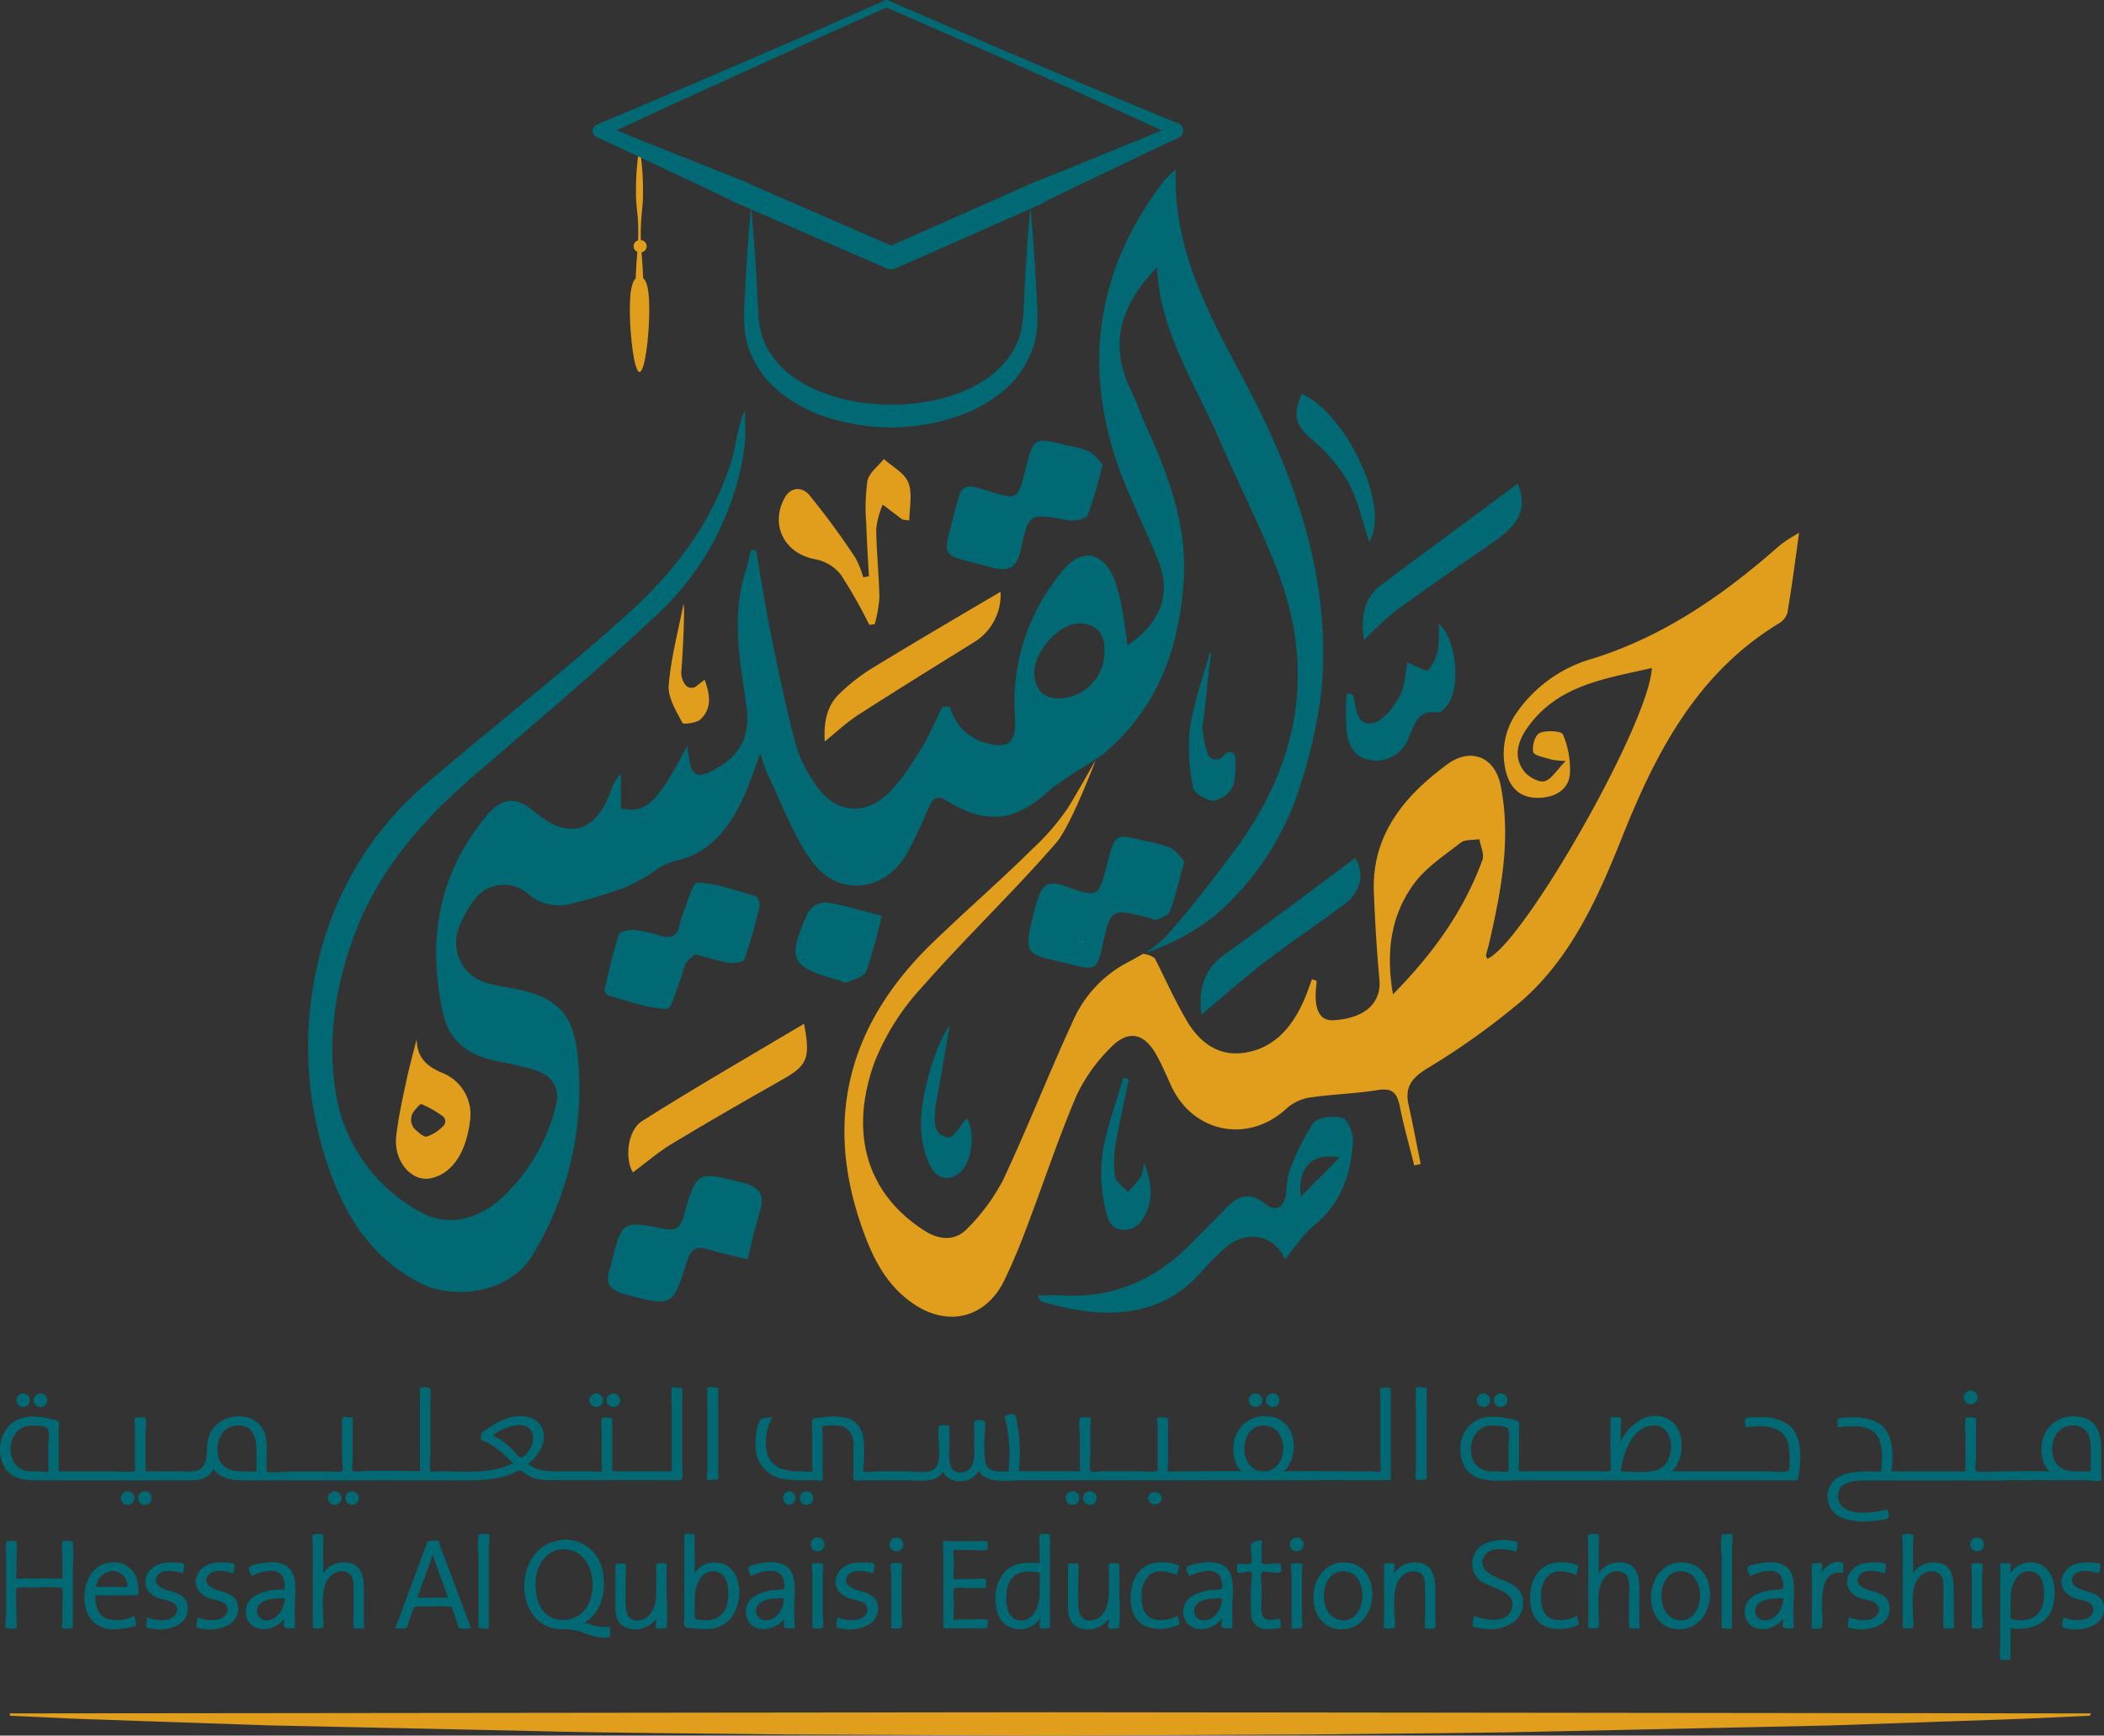
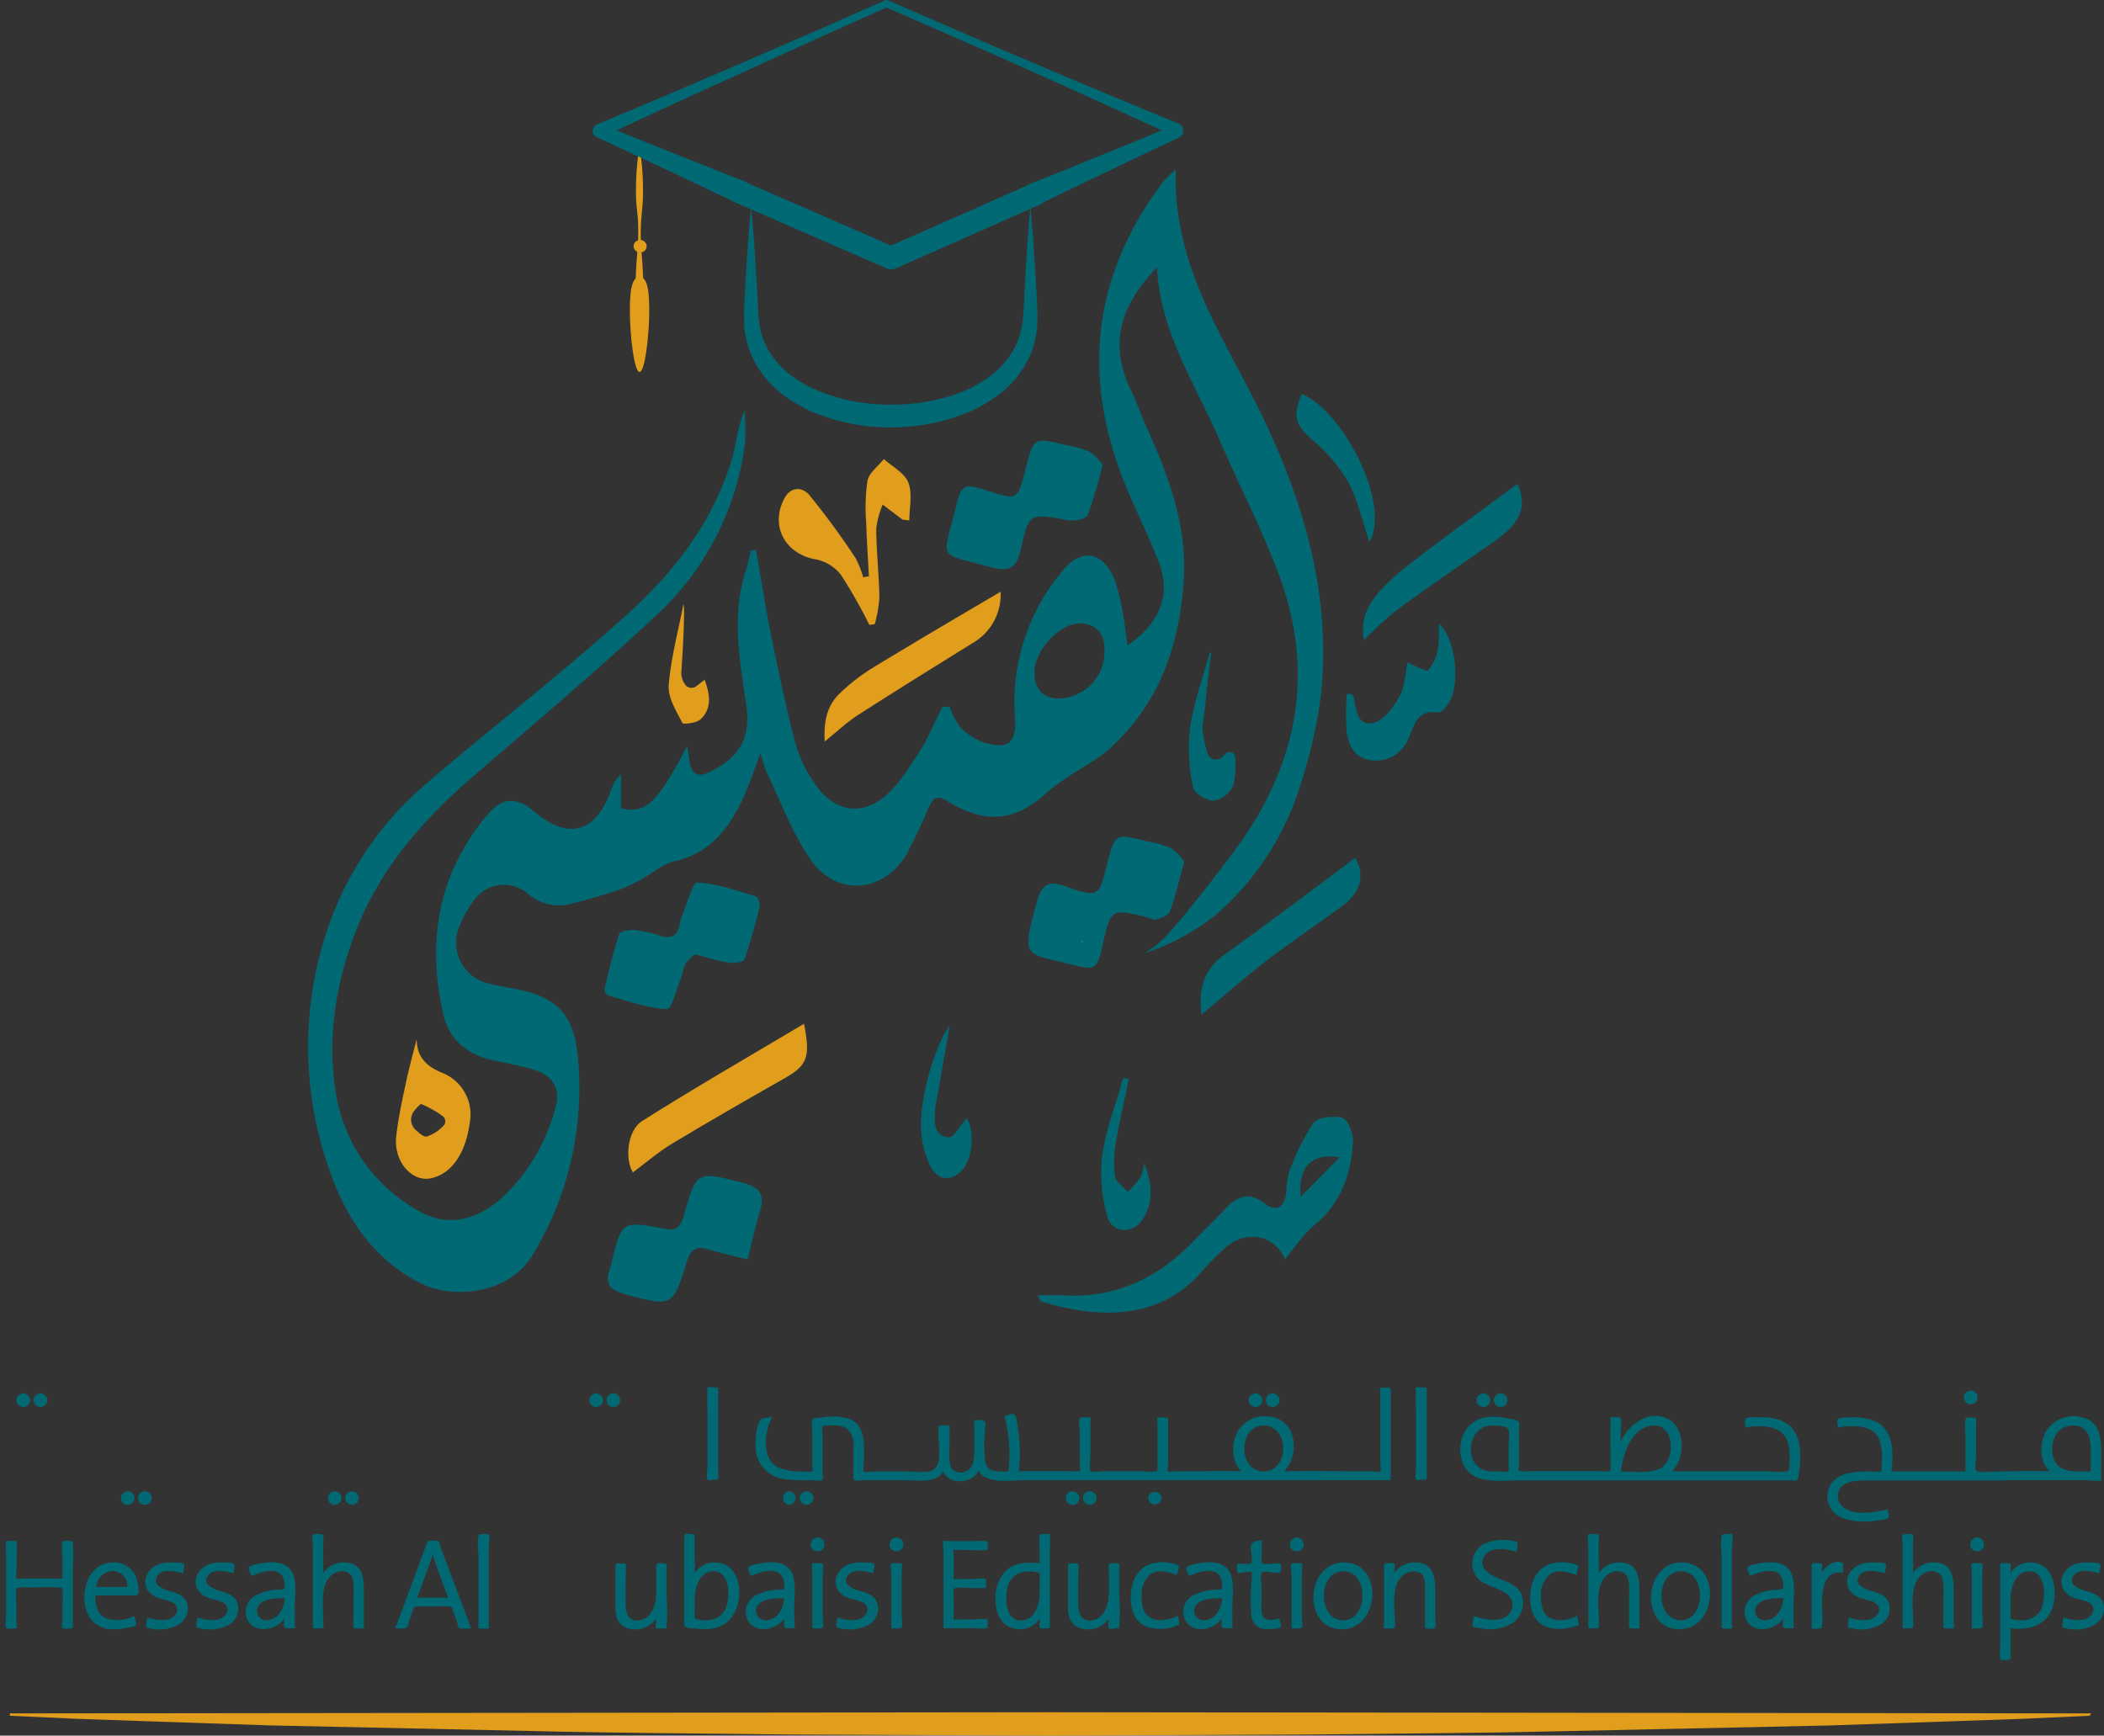
<svg xmlns="http://www.w3.org/2000/svg" viewBox="0 0 324.67 267.86">
  <rect x="0" y="0" width="324.67" height="267.86" fill="#333333" stroke="none" />
  <defs>
    <style>.cls-1{fill:#016974;}.cls-2{fill:#e19e1c;}.cls-3{fill:#fff;}</style>
  </defs>
  <title>Logo</title>
  <g id="Layer_2" data-name="Layer 2">
    <g id="Layer_1-2" data-name="Layer 1">
      <path class="cls-1" d="M9.65,243.61H3.73c-.18,0-1,.13-1.18,0s0-1,0-1.13v-2.54a6.37,6.37,0,0,0,0-1.9c-.15-.38-.68-.22-1.16-.2s-.35-.09-.45.3a5.91,5.91,0,0,0,0,1.33v9.68c0,.32-.21,1.93,0,2.14a5.22,5.22,0,0,0,1.58,0c.16-.18,0-1.21,0-1.44v-2.46a10,10,0,0,1,0-2.05c.1-.41-.09-.2.29-.31a7.71,7.71,0,0,1,1.92,0,31.13,31.13,0,0,1,4.53,0c.47.07.24-.11.37.27a7.37,7.37,0,0,1,0,2v2.47c0,.25-.16,1.31,0,1.51a4.21,4.21,0,0,0,1.51,0c.15-.11.1-.23.1-.49v-9.06a19.35,19.35,0,0,0,0-3.57c-.08-.42.13-.25-.36-.33s-1.11-.11-1.25.13a5.93,5.93,0,0,0,0,1.88v3.76Z" />
      <path class="cls-1" d="M17.43,241.13c-4.08,0-5.38,5.31-3.67,8.37a4.25,4.25,0,0,0,4,1.94,9.19,9.19,0,0,0,1.88-.22c.27-.06,1.2-.17,1.34-.42s-.21-1.09-.28-1.41a5.55,5.55,0,0,1-4.4.34c-1.33-.63-1.6-2.19-1.58-3.52h6c.31,0,.39,0,.53-.12.36-.4-.05-2.11-.2-2.56A3.63,3.63,0,0,0,17.43,241.13Zm-2.59,3.78A2.71,2.71,0,0,1,17,242.49a2.29,2.29,0,0,1,2.65,2.42Z" />
      <path class="cls-1" d="M26.13,245.52c-1-.29-2.82-1-1.79-2.41.82-1.09,2.83-.61,3.9-.3.05-.37.31-1.2.13-1.44s-1.4-.22-1.73-.23a6.31,6.31,0,0,0-1.74.15c-1.81.44-3.17,2.36-2.08,4.16a3.45,3.45,0,0,0,2.1,1.31c.78.24,2,.37,2.36,1.24s-.5,1.72-1.34,1.93a5.56,5.56,0,0,1-3.22-.34c0,.38-.15.77-.17,1.15,0,.54,0,.45.64.57a6.15,6.15,0,0,0,4.45-.62,2.9,2.9,0,0,0,1.24-3.23C28.51,246.22,27.25,245.83,26.13,245.52Z" />
      <path class="cls-1" d="M33.92,245.52c-1-.29-2.83-1-1.79-2.41C33,242,35,242.5,36,242.81c.06-.37.32-1.2.13-1.44s-1.39-.22-1.73-.23a6.37,6.37,0,0,0-1.74.15c-1.8.44-3.17,2.36-2.07,4.16a3.45,3.45,0,0,0,2.1,1.31c.78.24,2,.37,2.36,1.24s-.51,1.72-1.35,1.93a5.53,5.53,0,0,1-3.21-.34c-.05.38-.15.77-.17,1.15,0,.54,0,.45.63.57a6.16,6.16,0,0,0,4.46-.62,2.91,2.91,0,0,0,1.24-3.23C36.29,246.22,35,245.83,33.92,245.52Z" />
      <path class="cls-1" d="M45.49,248.12c0-1.73.47-4.44-.68-5.9-1-1.24-2.83-1.21-4.23-1-.4.07-2,.29-2.15.69s.31,1.07.39,1.34c1.36-.68,4.3-1.63,4.94.44a2.52,2.52,0,0,1,.14,1.35c-.16.39.33.09-.33.25a7.59,7.59,0,0,1-1,.07,7.69,7.69,0,0,0-3,.81,2.85,2.85,0,0,0-1.18,4.15c1.33,1.86,4.35,1.15,5.49-.53,0,.29-.18,1.07,0,1.33s0,0,.29.14a4.93,4.93,0,0,0,1.33,0C45.51,250.23,45.49,249.17,45.49,248.12Zm-4.41,1.94A1.46,1.46,0,0,1,40,247.65c.89-1,2.74-1,3.95-1C43.9,248.2,42.85,250.06,41.08,250.06Z" />
      <path class="cls-1" d="M53.08,241.13a3.79,3.79,0,0,0-3.22,1.68c.06-1,0-1.95,0-2.92v-1.75c0-.26.14-1.07,0-1.28a2.69,2.69,0,0,0-1.59,0c-.17.22,0,1.22,0,1.49V250.8c0,.72.23.49,1,.49.41,0,.46.07.6-.17a4.36,4.36,0,0,0,0-1.35c0-2.12-.52-5.38,1.46-6.81,1-.76,2.7-.67,3.1.71a9.2,9.2,0,0,1,.13,2.46v3.55a5.8,5.8,0,0,0,0,1.25c.09.42-.13.22.25.36a4.62,4.62,0,0,0,1.34,0c.09-.11,0-.72,0-.86v-3.84C56.17,244.18,56.35,241.13,53.08,241.13Z" />
      <path class="cls-1" d="M66,237.84,61,251.29c.49,0,1.41.17,1.74-.12s.31-.85.4-1.09l.46-1.26c.23-.63.12-.8.71-.87a22.38,22.38,0,0,1,2.59,0,10.91,10.91,0,0,1,2.49,0c.14,0,.22,0,.31.06s.25.7.32.89l.48,1.35c.08.22.17.83.35,1s1.42.06,1.85.06l-2.94-7.85L68,238.83c-.08-.22-.18-.82-.36-1S66.4,237.84,66,237.84Zm3.12,8.74H64.38c.8-2.21,1.65-4.4,2.39-6.62C67.49,242.19,68.36,244.38,69.16,246.58Z" />
      <path class="cls-1" d="M73.83,251.29c.25,0,1.45.16,1.59,0s0-.42,0-.49v-12c0-.36.24-1.75,0-2-.11-.13-1-.05-1.18,0-.54.06-.29-.09-.41.28a10.47,10.47,0,0,0,0,2.74v11.5Z" />
-       <path class="cls-1" d="M91.16,250.71c-.33-.1-.67-.21-1-.28,3.11-1.71,3.63-6.22,2.45-9.27a5.78,5.78,0,0,0-7.08-3.26c-6.33,1.7-6.21,13,.71,13.52a18.06,18.06,0,0,1,2.44.15c.94.19,1.79.65,2.72.88.48.13,2.34.51,2.68.09.18-.22,0-1.19,0-1.49A6.52,6.52,0,0,1,91.16,250.71ZM87,239.1c4.68,0,5.77,7,2.83,9.76a4.31,4.31,0,0,1-5,.63C83,248.43,82.54,246,82.66,244,82.8,241.52,84.34,239.1,87,239.1Z" />
      <path class="cls-1" d="M101.24,246.06c0,1.51-.55,3.38-2.14,3.9s-2.47-.44-2.54-1.94c-.09-1.84,0-3.7,0-5.54a3.42,3.42,0,0,0,0-1c-.13-.28-.15-.18-.6-.18-1,0-1-.15-1,.79,0,2,0,4,0,5.95,0,1.24.29,2.52,1.51,3.1a3.93,3.93,0,0,0,4.8-1.36c0,.29-.23,1.33,0,1.52a3.76,3.76,0,0,0,1.06,0c.58,0,.46.09.53-.36a26.33,26.33,0,0,0,0-4.44v-4.62c0-.49.11-.45-.24-.58a3,3,0,0,0-1.16,0c-.28.13-.06-.08-.19.2a4.2,4.2,0,0,0,0,1.12v3.45Z" />
      <path class="cls-1" d="M110.26,241.13a3.69,3.69,0,0,0-3.08,1.65c.1-1.19,0-2.4,0-3.58v-1.88c0-.57.11-.49-.41-.55-1.14-.12-1.18-.15-1.18.81v11.94c0,.46-.15,1.26.14,1.53s1.17.23,1.53.27a13.36,13.36,0,0,0,1.9.08,5.18,5.18,0,0,0,2.65-.78C115.1,248.51,115,241.13,110.26,241.13Zm-.19,1.36c2.39,0,2.51,3.13,2.18,4.85-.42,2.23-2.23,3-4.36,2.64-.92-.15-.68-.43-.68-1.27s0-1.42,0-2.14C107.24,244.9,108,242.49,110.07,242.49Z" />
      <path class="cls-1" d="M122.55,248.12c0-1.73.47-4.44-.67-5.9-1-1.24-2.84-1.21-4.24-1-.4.07-2,.29-2.15.69s.31,1.07.39,1.34c1.36-.68,4.3-1.63,5,.44a2.61,2.61,0,0,1,.13,1.35c-.16.39.34.09-.33.25a7.32,7.32,0,0,1-.95.07,7.69,7.69,0,0,0-3,.81,2.85,2.85,0,0,0-1.18,4.15c1.33,1.86,4.35,1.15,5.49-.53a4,4,0,0,0,0,1.33c.14.24,0,0,.3.14a4.86,4.86,0,0,0,1.32,0C122.58,250.23,122.55,249.17,122.55,248.12Zm-4.4,1.94a1.46,1.46,0,0,1-1.14-2.41c.89-1,2.74-1,3.95-1C121,248.2,119.91,250.06,118.15,250.06Z" />
      <path class="cls-1" d="M125.36,251.29c.43,0,1.4.16,1.59-.13s0-1.56,0-1.95v-6.32c0-.24.17-1.41,0-1.58a3.87,3.87,0,0,0-1.59,0c-.18.25,0,1.34,0,1.63v8.33Z" />
      <path class="cls-1" d="M126.17,237.29a1.06,1.06,0,0,0,0,2.12A1.06,1.06,0,0,0,126.17,237.29Z" />
      <path class="cls-1" d="M132.63,245.52c-1-.29-2.82-1-1.78-2.41.82-1.09,2.82-.61,3.89-.3.06-.37.32-1.2.13-1.44s-1.39-.22-1.73-.23a6.37,6.37,0,0,0-1.74.15c-1.8.44-3.17,2.36-2.07,4.16a3.45,3.45,0,0,0,2.1,1.31c.78.24,2,.37,2.36,1.24s-.51,1.72-1.35,1.93a5.53,5.53,0,0,1-3.21-.34,11.39,11.39,0,0,0-.17,1.15c0,.54,0,.45.63.57a6.16,6.16,0,0,0,4.46-.62,2.91,2.91,0,0,0,1.24-3.23C135,246.22,133.75,245.83,132.63,245.52Z" />
      <path class="cls-1" d="M138.33,237.29a1.06,1.06,0,0,0,0,2.12A1.06,1.06,0,0,0,138.33,237.29Z" />
      <path class="cls-1" d="M137.53,251.29c.43,0,1.4.16,1.59-.13s0-1.56,0-1.95v-6.32c0-.24.17-1.41,0-1.58a3.86,3.86,0,0,0-1.59,0c-.19.25,0,1.34,0,1.63v8.33Z" />
      <path class="cls-1" d="M145.57,251.29h4.93a6.43,6.43,0,0,0,1.64,0c.35-.13.25-.06.25-.61,0-.15.09-.66,0-.76s-.14,0-.23,0a5.11,5.11,0,0,0-1.61,0H148.3c-.15,0-1,.12-1.12,0s0-.88,0-1v-2.08a5,5,0,0,1,0-1.6c.24-.4,1.92-.15,2.49-.15h1.91c.54,0,.51.11.57-.41s.09-.81-.16-1-1.18,0-1.55,0h-2.08c-.15,0-1.06.12-1.18,0s0-.95,0-1.1v-2.26c0-.2-.12-1,0-1.1s.81,0,1,0h2a8.62,8.62,0,0,0,1.9,0c.44-.1.32,0,.32-.59s.14-.65-.25-.78a4.91,4.91,0,0,0-1.38,0h-4.13c-.14,0-.94-.12-1.06,0s0,1.65,0,1.91v11.54Z" />
      <path class="cls-1" d="M160.43,241.26c-1.79-.18-3.73-.19-5.15,1.08a5.92,5.92,0,0,0-1.65,4.68c.05,1.53.49,3.26,2,4a3.83,3.83,0,0,0,4.87-1.23c0,.38-.21,1.29,0,1.48a4.38,4.38,0,0,0,1.4,0c.17-.14.11-.46.11-.75V238.85a8.72,8.72,0,0,0,0-1.77c0-.05,0-.26,0-.31a4,4,0,0,0-1.09,0c-.51,0-.39-.09-.5.26a5.79,5.79,0,0,0,0,1.5Zm-2.86,8.82c-2.34,0-2.47-3-2.19-4.72.39-2.3,2.13-3.08,4.31-2.78.5.07.6,0,.74.36a3.72,3.72,0,0,1,0,1c0,.68,0,1.37,0,2.06C160.4,247.67,159.61,250.08,157.57,250.08Z" />
      <path class="cls-1" d="M171.08,246.06c0,1.51-.55,3.38-2.14,3.9s-2.47-.44-2.54-1.94c-.09-1.84,0-3.7,0-5.54a3.11,3.11,0,0,0,0-1c-.12-.28-.14-.18-.6-.18-1,0-1-.15-1,.79,0,2,0,4,0,5.95,0,1.24.3,2.52,1.52,3.1a3.93,3.93,0,0,0,4.8-1.36c0,.29-.24,1.33,0,1.52s.92,0,1.06,0c.58,0,.45.09.53-.36a27.42,27.42,0,0,0,0-4.44v-4.62c0-.49.1-.45-.25-.58a3,3,0,0,0-1.16,0c-.27.13-.06-.08-.18.2a3.82,3.82,0,0,0,0,1.12v3.45Z" />
      <path class="cls-1" d="M181.48,249.5c-1.21.54-3.06.87-4.21,0-1-.73-1.14-2.15-1.11-3.29a3.92,3.92,0,0,1,1.43-3.3c1.18-.76,2.81-.31,4,.15.08-.31.2-.64.26-1,.08-.49.2-.39-.32-.59a6.32,6.32,0,0,0-3.8-.16c-2.29.64-3.21,2.91-3.25,5.12s.73,4.23,3,4.78a7,7,0,0,0,4.11-.32c.52-.21.42-.1.34-.58,0-.32-.16-.64-.24-1Z" />
      <path class="cls-1" d="M190.16,248.12c0-1.73.47-4.44-.68-5.9-1-1.24-2.83-1.21-4.23-1-.4.07-2,.29-2.15.69s.31,1.07.39,1.34c1.36-.68,4.3-1.63,4.94.44a2.52,2.52,0,0,1,.14,1.35c-.16.39.33.09-.33.25a7.59,7.59,0,0,1-1,.07,7.69,7.69,0,0,0-3,.81,2.85,2.85,0,0,0-1.18,4.15c1.33,1.86,4.35,1.15,5.49-.53,0,.29-.18,1.07,0,1.33s0,0,.29.14a4.93,4.93,0,0,0,1.33,0C190.18,250.23,190.16,249.17,190.16,248.12Zm-4.41,1.94a1.46,1.46,0,0,1-1.13-2.41c.89-1,2.74-1,3.95-1C188.57,248.2,187.52,250.06,185.75,250.06Z" />
      <path class="cls-1" d="M197.29,249.82c-.78.2-2.1.43-2.48-.5a5.47,5.47,0,0,1-.15-2v-2.55c0-.43-.23-1.64,0-2,.35-.59,2.56.35,3-.19a3,3,0,0,0,0-1.08c-.13-.29,0-.1-.36-.18-.72-.18-1.67.25-2.37,0-.33-.13-.1.09-.23-.21a3.57,3.57,0,0,1,0-1.13v-2.31c-.49.14-1.4.2-1.57.61-.32.75.17,1.9,0,2.7-.09.38.08.2-.19.34a4.32,4.32,0,0,1-1.39,0c-.31,0-.5-.06-.63.11a3.51,3.51,0,0,0,0,1.21c.35.37,1.83-.35,2.18,0,.18.19,0,1.31,0,1.57a37.46,37.46,0,0,0,0,5.19,2.24,2.24,0,0,0,2.53,2c.43,0,1.87,0,2-.31s-.17-1.06-.22-1.34Z" />
      <path class="cls-1" d="M199.3,251.29c.43,0,1.41.16,1.59-.13s0-1.56,0-1.95v-6.32c0-.24.17-1.41,0-1.58a3.87,3.87,0,0,0-1.59,0c-.18.25,0,1.34,0,1.63v8.33Z" />
      <path class="cls-1" d="M200.11,237.29a1.06,1.06,0,0,0,0,2.12A1.06,1.06,0,0,0,200.11,237.29Z" />
      <path class="cls-1" d="M207.39,241.13c-6,0-6.45,10.34-.33,10.31C213,251.42,213.55,241.13,207.39,241.13Zm-.11,8.93c-4,0-4-7.53,0-7.57S211.17,250.06,207.28,250.06Z" />
      <path class="cls-1" d="M218.36,241.13a3.78,3.78,0,0,0-3.23,1.67c0-.33.21-1.32,0-1.51a3.34,3.34,0,0,0-1.26,0c-.42.11-.29.15-.29.68v8c0,.19-.14,1.16,0,1.29a3.86,3.86,0,0,0,1.59,0c.25-.35,0-1.82,0-2.24,0-1.82-.3-4.09,1-5.58a2.44,2.44,0,0,1,3-.67c.73.49.72,1.51.73,2.3,0,1.71,0,3.41,0,5.12,0,.33-.12,1,.12,1.12a3.5,3.5,0,0,0,1.29,0c.3-.15.06.09.18-.22a3.42,3.42,0,0,0,0-1v-4.73C221.45,243.17,221,241.13,218.36,241.13Z" />
      <path class="cls-1" d="M231.5,243.69c-1.46-.57-3.65-1.71-2.39-3.61,1-1.51,3.48-1,4.9-.6a6.16,6.16,0,0,0,.15-1.11c0-.47.1-.4-.43-.5a7.51,7.51,0,0,0-4.45.28,3.43,3.43,0,0,0-.81,5.84c1.58,1.17,5.77,1.55,4.78,4.4-.78,2.25-4.16,1.65-5.78,1a5.9,5.9,0,0,0-.23,1.31c0,.19-.07.2,0,.31s1,.24,1.24.28a6.58,6.58,0,0,0,5.19-1,3.78,3.78,0,0,0,1.19-4C234.4,244.83,232.84,244.22,231.5,243.69Z" />
      <path class="cls-1" d="M243.12,249.5c-1.19.53-3,.86-4.17.06-1-.69-1.16-2.07-1.15-3.19a4,4,0,0,1,1.43-3.45c1.18-.76,2.81-.31,4,.15.09-.31.2-.64.26-1,.08-.49.2-.39-.32-.59a6.29,6.29,0,0,0-3.79-.16c-2.3.64-3.22,2.91-3.26,5.12s.73,4.23,3,4.78a7.08,7.08,0,0,0,4.12-.32c.51-.21.41-.1.33-.58-.05-.32-.16-.64-.24-1Z" />
      <path class="cls-1" d="M249.9,241.13a3.79,3.79,0,0,0-3.22,1.68c.06-1,0-1.95,0-2.92v-1.75c0-.26.14-1.07,0-1.28a2.69,2.69,0,0,0-1.59,0c-.17.22,0,1.22,0,1.49V250.8c0,.72.23.49,1,.49.41,0,.46.07.6-.17a4.36,4.36,0,0,0,0-1.35c0-2.12-.52-5.38,1.46-6.81,1-.76,2.7-.67,3.1.71a9.2,9.2,0,0,1,.13,2.46v3.55a5.8,5.8,0,0,0,0,1.25c.09.42-.13.22.25.36a4.62,4.62,0,0,0,1.34,0c.09-.11,0-.72,0-.86v-3.84C253,244.18,253.17,241.13,249.9,241.13Z" />
      <path class="cls-1" d="M259.49,241.13c-6,0-6.46,10.34-.33,10.31C265.12,251.42,265.65,241.13,259.49,241.13Zm-.12,8.93c-4,0-4-7.53,0-7.57S263.27,250.06,259.37,250.06Z" />
      <path class="cls-1" d="M265.67,251.29c.25,0,1.45.16,1.59,0s0-.42,0-.49v-12c0-.36.24-1.75,0-2-.1-.13-1-.05-1.17,0-.55.06-.29-.09-.42.28a10.47,10.47,0,0,0,0,2.74v11.5Z" />
      <path class="cls-1" d="M276.74,248.12c0-1.73.46-4.44-.68-5.9-1-1.24-2.83-1.21-4.24-1-.4.07-2,.29-2.15.69s.31,1.07.39,1.34c1.36-.68,4.31-1.63,4.95.44a2.73,2.73,0,0,1,.14,1.35c-.16.39.33.09-.34.25a7.32,7.32,0,0,1-.95.07,7.74,7.74,0,0,0-3,.81,2.86,2.86,0,0,0-1.18,4.15c1.33,1.86,4.35,1.15,5.5-.53,0,.29-.18,1.07,0,1.33s0,0,.29.14a4.86,4.86,0,0,0,1.32,0C276.76,250.23,276.74,249.17,276.74,248.12Zm-4.41,1.94a1.46,1.46,0,0,1-1.14-2.41c.89-1,2.74-1,4-1C275.15,248.2,274.1,250.06,272.33,250.06Z" />
      <path class="cls-1" d="M281.09,242.69c0-.34.21-1.24,0-1.4a3.29,3.29,0,0,0-1.29,0c-.34.13-.22.33-.22.79v8.23c0,.19-.09.86,0,1a4.11,4.11,0,0,0,1.31,0c.38-.14.13.09.25-.28a10.62,10.62,0,0,0,0-2.76c0-2.25,0-6.06,3.23-5.52l.05-1c0-.57.11-.46-.31-.62C283,240.7,281.6,241.82,281.09,242.69Z" />
      <path class="cls-1" d="M288.74,245.52c-1-.29-2.83-1-1.79-2.41.82-1.09,2.82-.61,3.89-.3.06-.37.32-1.2.13-1.44s-1.39-.22-1.72-.23a6.41,6.41,0,0,0-1.75.15c-1.8.44-3.17,2.36-2.07,4.16a3.45,3.45,0,0,0,2.1,1.31c.78.24,2,.37,2.36,1.24s-.51,1.72-1.35,1.93a5.53,5.53,0,0,1-3.21-.34c-.05.38-.15.77-.17,1.15,0,.54,0,.45.64.57a6.15,6.15,0,0,0,4.45-.62,2.91,2.91,0,0,0,1.24-3.23C291.12,246.22,289.85,245.83,288.74,245.52Z" />
      <path class="cls-1" d="M298.4,241.13a3.78,3.78,0,0,0-3.21,1.68c.06-1,0-1.95,0-2.92v-1.75c0-.26.14-1.07,0-1.28a2.69,2.69,0,0,0-1.59,0c-.17.22,0,1.22,0,1.49V250.8c0,.72.23.49,1,.49.41,0,.46.07.6-.17a4.36,4.36,0,0,0,0-1.35c0-2.12-.52-5.38,1.45-6.81,1.05-.76,2.71-.67,3.11.71a9.2,9.2,0,0,1,.13,2.46v3.55a5.8,5.8,0,0,0,0,1.25c.09.42-.13.22.24.36a4.69,4.69,0,0,0,1.35,0c.09-.11,0-.72,0-.86v-3.84C301.5,244.18,301.67,241.13,298.4,241.13Z" />
      <path class="cls-1" d="M304.28,251.29c.43,0,1.4.16,1.59-.13s0-1.56,0-1.95v-6.32c0-.24.17-1.41,0-1.58a3.87,3.87,0,0,0-1.59,0c-.18.25,0,1.34,0,1.63v8.33Z" />
      <path class="cls-1" d="M305.09,237.29a1.06,1.06,0,0,0,0,2.12A1.06,1.06,0,0,0,305.09,237.29Z" />
      <path class="cls-1" d="M313.3,241.13a3.71,3.71,0,0,0-3.08,1.64c0-.37.21-1.3-.05-1.48a4.17,4.17,0,0,0-1.41,0c-.17.13-.1.48-.1.77v12.06a6.7,6.7,0,0,0,0,1.79s0,.2,0,.24a4.63,4.63,0,0,0,1.34,0c.33-.12.23,0,.25-.46s0-1.12,0-1.67v-2.73c3.1.39,6-.57,6.67-3.95C317.43,244.63,316.61,241.13,313.3,241.13Zm-.19,1.36c2.39,0,2.5,3.13,2.18,4.85-.42,2.23-2.24,3-4.36,2.64-.92-.15-.68-.43-.68-1.27s0-1.42,0-2.14C310.28,244.9,311.06,242.49,313.11,242.49Z" />
      <path class="cls-1" d="M321.8,245.52c-1-.29-2.82-1-1.78-2.41.82-1.09,2.82-.61,3.89-.3.06-.37.32-1.2.13-1.44s-1.39-.22-1.73-.23a6.37,6.37,0,0,0-1.74.15c-1.8.44-3.17,2.36-2.07,4.16a3.42,3.42,0,0,0,2.1,1.31c.78.24,2,.37,2.36,1.24s-.51,1.72-1.35,1.93a5.52,5.52,0,0,1-3.21-.34,11.39,11.39,0,0,0-.17,1.15c0,.54,0,.45.63.57a6.16,6.16,0,0,0,4.46-.62,2.91,2.91,0,0,0,1.24-3.23C324.18,246.22,322.92,245.83,321.8,245.52Z" />
      <path class="cls-1" d="M3.58,217.14a1,1,0,0,0,0-2.09A1,1,0,0,0,3.58,217.14Z" />
      <path class="cls-1" d="M6.24,217.14a1,1,0,0,0,0-2.09A1,1,0,0,0,6.24,217.14Z" />
      <path class="cls-1" d="M20.75,231.2a1,1,0,0,0-2.09,0A1,1,0,0,0,20.75,231.2Z" />
      <path class="cls-1" d="M23.41,231.2a1,1,0,0,0-2.09,0A1,1,0,0,0,23.41,231.2Z" />
      <path class="cls-1" d="M52.7,231.2a1,1,0,0,0-2.09,0A1,1,0,0,0,52.7,231.2Z" />
      <path class="cls-1" d="M55.36,231.2a1,1,0,0,0-2.08,0A1,1,0,0,0,55.36,231.2Z" />
      <path class="cls-1" d="M92,217.14a1,1,0,0,0,0-2.09A1,1,0,0,0,92,217.14Z" />
      <path class="cls-1" d="M94.65,217.14a1,1,0,0,0,0-2.09A1,1,0,0,0,94.65,217.14Z" />
-       <path class="cls-1" d="M103.67,227.07h-7a15.44,15.44,0,0,1-1.8,0c-.51-.07-.39,0-.39-.58v-7.17c0-.54.09-.49-.46-.52s-1-.16-1.18.18a5.77,5.77,0,0,0,0,1.76v5.18c0,.16.13,1,0,1.14s-1.65,0-1.93,0H87.35c-2.07,0-4.1.23-5.86-1.12,1.54-1.24,3.06-3.43,2.19-5.48s-3.47-2.18-5.31-1.6a12.33,12.33,0,0,0-3.22,1.67c-.58.4-1,.63-.93,1.41.06.41-.1.23.43.45a8,8,0,0,1,1.6.86,23.13,23.13,0,0,1,2.92,2.58c-3.44,1.75-7.74,1.23-11.5,1.23-.21,0-1.11.13-1.26,0s0-.16,0-.25a6.46,6.46,0,0,1,0-1.81v-9a5.14,5.14,0,0,0,0-1.66c-.15-.26-1-.31-1.4-.17s-.21.23-.21.68V226c0,.16.11.91,0,1s-2,0-2.31,0H56.72c-.36,0-2.09.23-2.3,0s0-1.35,0-1.6v-5.91c0-.67.16-.75-.54-.75s-1.05-.26-1.1.42c-.06.83,0,1.69,0,2.53V225c0,.38.23,1.7,0,2s-1.36.1-1.75.1h-6c-.49,0-3.66.27-3.89,0-.11-.16,0-.79,0-1v-1.71A12.15,12.15,0,0,0,41,221.7c-.61-2.83-3.7-3.74-6.22-2.71a4.53,4.53,0,0,0-2.57,2.79c-.45,1.34-.07,2.82-.64,4.11-.66,1.54-2.49,1.18-3.86,1.18H23.3c-.7,0-.82.18-.84-.48,0-.89,0-1.78,0-2.67v-3.1c0-.36.22-1.67,0-2a4.22,4.22,0,0,0-1.63,0c-.16.16,0,1.3,0,1.52v5.94c0,.6.17.69-.33.81a11.78,11.78,0,0,1-2.3,0H10c-.79,0-.94.2-.94-.56v-5.88c0-.31.13-1.08-.06-1.3s-.72-.24-.92-.3a11.6,11.6,0,0,0-2.69-.42,5.23,5.23,0,0,0-3.92,1.31,5.58,5.58,0,0,0-.52,6.9c1.3,1.64,3.53,1.62,5.43,1.62H27.92c1.79,0,4.19.27,5-1.81,1.33,2.05,4.07,1.81,6.22,1.81H70.89c2.68,0,5.37.06,7.92-.95A8.45,8.45,0,0,1,80,227c.46-.1.46,0,.89.33a6,6,0,0,0,2.37,1,14.62,14.62,0,0,0,2.65.09h18.36c.43,0,.9.15,1-.17a5.53,5.53,0,0,0,0-1.77V214.73c0-.58.1-.57-.53-.57-.15,0-1-.11-1.08,0s0,.26,0,.31a9.48,9.48,0,0,0,0,2.13v10.47Zm-23.6-7.15c2.37,0,2.72,2.32,1.51,4-.27.36-.86,1.13-1.25,1s-.93-.92-1.2-1.17a11,11,0,0,0-3.08-2.22A7.68,7.68,0,0,1,80.07,219.92ZM36.79,220c2.33,0,2.77,1.92,2.78,3.87v2.65c0,.77-.15.57-1,.57-1.75,0-4,.11-4.74-1.86C33,222.93,34.08,220,36.79,220ZM4.88,220c.63,0,2.34,0,2.58.63a8.41,8.41,0,0,1,0,2.35v2.84c0,.32.12,1.11-.09,1.27s-1.06,0-1.31,0c-.44,0-.87,0-1.31,0a3.19,3.19,0,0,1-2.58-1.39C.86,223.39,2.06,220,4.88,220Z" />
      <path class="cls-1" d="M110.79,214.16c-.3,0-1.41-.18-1.61,0s0,.3,0,.42a27.66,27.66,0,0,0,0,3v8.76c0,.35-.23,1.77,0,2s.88,0,1.1,0c.52,0,.41.09.54-.22a3.36,3.36,0,0,0,0-.95V214.16Z" />
      <path class="cls-1" d="M121.79,230.14a1.06,1.06,0,0,0,0,2.11A1.06,1.06,0,0,0,121.79,230.14Z" />
      <path class="cls-1" d="M125.5,231.2a1,1,0,0,0-2.08,0A1,1,0,0,0,125.5,231.2Z" />
      <path class="cls-1" d="M169.21,231.2a1,1,0,0,0-2.09,0A1,1,0,0,0,169.21,231.2Z" />
      <path class="cls-1" d="M166.55,231.2a1,1,0,0,0-2.09,0A1,1,0,0,0,166.55,231.2Z" />
      <path class="cls-1" d="M179.27,231.21a1.06,1.06,0,0,0-2.11,0A1.06,1.06,0,0,0,179.27,231.21Z" />
      <path class="cls-1" d="M196.4,217.14a1,1,0,0,0,0-2.09A1,1,0,0,0,196.4,217.14Z" />
      <path class="cls-1" d="M193.74,217.14a1,1,0,0,0,0-2.09A1,1,0,0,0,193.74,217.14Z" />
      <path class="cls-1" d="M203.33,228.44H214.1c.64,0,.51,0,.51-.66V214.69c0-.78-.27-.53-1.08-.53s-.53.19-.53.89v10.6c0,.2.15,1.26,0,1.42s-1.07,0-1.28,0h-1.35c-4.07,0-8.15-.09-12.22,0a5.72,5.72,0,0,0,.95-6.31,4,4,0,0,0-3.46-2.16,4.76,4.76,0,0,0-4.64,2.31c-1,1.77-1,4.68.56,6.15-2.29-.08-4.59,0-6.88,0h-2.91c-.28,0-1.35.15-1.52,0s0-.95,0-1.12v-6.6c0-.44.09-.4-.22-.52a3.48,3.48,0,0,0-1.41,0c-.13.16,0,1,0,1.18v4.75c0,.61,0,1.22,0,1.82,0,.43.08.35-.21.48a7,7,0,0,1-2.09,0h-5.9c-.41,0-1.77.23-2.08,0s-.08-2.14-.08-2.57v-4.7c0-.14.11-.88,0-1a5.1,5.1,0,0,0-1.56,0c-.33.28-.07,2.2-.07,2.66v4.67c0,.12.1.84,0,.93s-1.4,0-1.66,0h-7.78a23.15,23.15,0,0,0-.18-7c-.09-.5-.15-1.68-.6-1.79s-1.06.24-1.42.32a21.23,21.23,0,0,1,.69,7.57c0,.2,0,.84-.12.95s-.33,0-.41,0a5.6,5.6,0,0,1-1.58-.08,1.65,1.65,0,0,1-1.53-1.36,21.27,21.27,0,0,1-.09-4.37c0-.41.22-1.6,0-1.95a2.25,2.25,0,0,0-1.45-.12c-.29.17-.16.74-.16,1.16v2.58c0,1.34.2,3.57-1.34,4.15a1.78,1.78,0,0,1-2.23-.62,6.92,6.92,0,0,1-.26-2.94v-2.44a3.08,3.08,0,0,0,0-.91c-.12-.28.08-.07-.22-.19a3.17,3.17,0,0,0-1.19,0c-.32.12-.1-.07-.22.18a7.16,7.16,0,0,0,0,2.31c0,1.27.38,3.64-.91,4.37-.94.53-2.79.23-3.83.23h-5c-.39,0-1.59.21-1.82,0s0-1.32,0-1.61v-2.24c0-1.86-.52-3.68-2.46-4.33a9.14,9.14,0,0,0-4-.15c-.41.06-1.34,0-1.52.4a5.07,5.07,0,0,0,0,1.65v5.13c0,.17.12,1,0,1.14s-1.43,0-1.72,0a8.72,8.72,0,0,1-3.32-.52c-1.7-.73-2.15-2.42-2.13-4.13a8.41,8.41,0,0,1,1-3.74c-.58.1-1.54.07-1.89.51a5.47,5.47,0,0,0-.62,2.46,8.62,8.62,0,0,0,0,2.38,5,5,0,0,0,4.42,4.23,17.35,17.35,0,0,0,3.06.18h1.51c.23,0,1,.13,1.2,0s.09-.76.09-1.05v-5.84c0-.23-.15-1.22,0-1.41s1.84-.18,2.23-.15a3.12,3.12,0,0,1,1.52.47,3.28,3.28,0,0,1,1,2.85c0,.75,0,1.5,0,2.26v1.53a4,4,0,0,0,0,1.15c.18.39,1.07.19,1.57.19h6.64c1.77,0,4.64.51,5.62-1.35,1,2.17,4.51,1.88,5.5-.11,1.16,2.09,4.79,1.46,6.82,1.46h45.52ZM195,220c4,0,4,6.94.11,7.08C191,227.22,191,220,195,220Z" />
      <path class="cls-1" d="M220.12,214.16c-.3,0-1.41-.18-1.61,0s0,.3,0,.42a27.66,27.66,0,0,0,0,3v8.76c0,.35-.23,1.77,0,2s.88,0,1.1,0c.52,0,.41.09.54-.22a3.36,3.36,0,0,0,0-.95V214.16Z" />
      <path class="cls-1" d="M231.57,217.14a1,1,0,0,0,0-2.09A1,1,0,0,0,231.57,217.14Z" />
      <path class="cls-1" d="M228.91,217.14a1,1,0,0,0,0-2.09A1,1,0,0,0,228.91,217.14Z" />
      <path class="cls-1" d="M271.79,218.74c-.43,0-2.15-.13-2.42.21s0,1.06,0,1.33c2.66-.35,6-.42,6.64,2.81a10.22,10.22,0,0,1,.13,2.47c0,.55.12,1.32-.35,1.51a8.78,8.78,0,0,1-2.56,0H258c2-1.89,2.13-6.48-.46-8-3-1.71-6.3.78-7.49,3.48.06-.93.08-1.85.09-2.78a3.1,3.1,0,0,0,0-.86c-.13-.22.05,0-.22-.14a3.82,3.82,0,0,0-1.39,0c-.07.07,0,.35,0,.47-.06,2.19,0,4.39,0,6.58a3.35,3.35,0,0,1,0,1c-.13.31.13.07-.21.22a5.23,5.23,0,0,1-1.53,0H236.25c-.45,0-1.66.18-1.85-.11s0-.71,0-.88V221c0-.43.17-1.36-.12-1.65a3.64,3.64,0,0,0-1.34-.39,10,10,0,0,0-3.18-.28A4.65,4.65,0,0,0,226,221c-1.26,2.32-.77,5.89,1.88,7,2,.8,4.5.46,6.56.46h41.78c.75,0,1.17.27,1.29-.51.4-2.62.79-6.42-1.69-8.18A6.84,6.84,0,0,0,271.79,218.74ZM255.28,220c3.15,0,3.28,5.28,1,6.58-1.67.93-4.29.51-6.13.51C250.38,224.34,251.91,220,255.28,220Zm-25.07,0c.62,0,2.34,0,2.58.63a8.41,8.41,0,0,1,0,2.35v2.84c0,.32.12,1.11-.1,1.27s-1.05,0-1.3,0c-.44,0-.87,0-1.31,0a3.19,3.19,0,0,1-2.58-1.39C226.19,223.39,227.39,220,230.21,220Z" />
      <path class="cls-1" d="M304.11,216.72a1.05,1.05,0,0,0,0-2.1A1.05,1.05,0,0,0,304.11,216.72Z" />
      <path class="cls-1" d="M309.39,228.44h12.53c.36,0,2,.25,2.32,0,.08-.07,0-.57,0-.69v-2.17c0-2.64.28-6.12-3-6.85a5,5,0,0,0-5.54,2.2c-1,1.78-1,4.71.59,6.15-2.61-.12-5.26,0-7.87,0-.63,0-3.22.27-3.49-.1s0-1.51,0-1.84v-5.58c0-.6.16-.66-.37-.75a3.45,3.45,0,0,0-1.2,0c-.08.08,0,.09-.06.25a8,8,0,0,0,0,2.13c0,1.81,0,3.61,0,5.41,0,.59,0,.48-.64.48h-10.8c.34-2.62.42-6.21-2.29-7.63a8.43,8.43,0,0,0-4.3-.68c-.38,0-1.46,0-1.66.24s0,1,0,1.28c2.06-.27,5.14-.57,6.27,1.65a7.72,7.72,0,0,1,.49,3.81c0,.18,0,1.18-.12,1.33s-.24,0-.31,0a8.3,8.3,0,0,1-1.41,0c-2,0-4.76.07-6,2a3.53,3.53,0,0,0,1.81,5.2,10.3,10.3,0,0,0,5.14.38c.47-.06,1.79-.09,1.95-.48s-.11-.94-.14-1.24c-2,.45-4.81,1-6.66-.18a2.22,2.22,0,0,1-.64-3.13c.88-1.17,2.83-1.14,4.13-1.15h21.26ZM319.88,220c2.32,0,2.76,1.92,2.77,3.87v2.65c0,.77-.15.57-.95.57-1.75,0-4,.11-4.74-1.86C316.11,222.93,317.16,220,319.88,220Z" />
      <line class="cls-2" x1="322.46" y1="264.61" x2="1.31" y2="264.61" />
      <path class="cls-2" d="M322.46,264.79l-10,.46-10,.35-20.07.69-40.15.86-10,.21-10,.12-20.07.21-40.15.17-40.14-.17c-13.38-.18-26.76-.21-40.14-.55l-40.15-.86-20.07-.68-10-.35-10-.46v-.36l160.57-.18,160.58.18Z" />
-       <path class="cls-2" d="M274.68,84.13c-8.56,7.56-17.74,14-28.83,17.49a21.3,21.3,0,0,0-12,8.65,11,11,0,0,0-1.78,6.91c.38,4.41,2.5,6.17,5.77,5.93,2.4-.17,4.23-1.39,4.42-3.7a13.71,13.71,0,0,0-1.09-6.07c-.21-.52-2.54-.67-3.57-.22-.7.29-1.23,2-1,2.94.14.57,1.76.82,2.74,1.15a13.3,13.3,0,0,0,2.26.23c-1.44,1.47-2.22,2.87-3.28,3.13-.88.21-2.43-.65-3.1-1.51-1.77-2.23-1-4.63.44-6.7,4.66-6.65,12-7.6,19.24-9.27-.41,8.57-19.86,42.57-25.38,44.88-.08-.2-.24-.4-.21-.56.12-.61.35-1.2.48-1.83,1.83-8,3.44-16.12,1.77-24.39-.89-4.39-4.62-5.89-8.23-3.23-6.56,4.84-11.68,10.82-11.33,19.75.18,4.5.45,9,.86,13.5.32,3.52-2.17,5.94-7.06,6.24-3.82.25-2.57-5.57-2.63-6.08l-.72-.24c-.42,1.13-.8,2.28-1.29,3.37-1.85,4.15-4.7,7.41-9.36,8-3.94.52-6.84-1.79-8.74-5.09-1.75-3-3.21-6.24-4.85-9.5a3.24,3.24,0,0,0-1.88-.69h0c-.85.51-1.71,1-2.58,1.44a18.73,18.73,0,0,0-8.3,9.18c-3.68,8-6.88,16.2-10.62,24.18a30.41,30.41,0,0,1-5.5,7.52c-1.84,2-4.3,1.9-6.64.41-8.7-5.53-11.8-14.77-7.75-26a37.24,37.24,0,0,1,7.29-11.55c6.7-7.63,14.1-14.67,20.76-22.34,2.22-2.57,5.87-12.18,6.09-12.77-1.39,2.46-3.6,6.31-4.25,7.33a36.59,36.59,0,0,1-5.52,6.4c-5,4.95-10.3,9.54-15.35,14.42-12.44,12-16.84,26.21-11.29,43,1.67,5,3.79,9.82,8.47,12.9,5.27,3.47,10.94,2,13.75-3.57a93.16,93.16,0,0,0,3.66-8.68c2.54-6.67,4.77-13.45,7.56-20a25.85,25.85,0,0,1,5.24-7.37c2.69-2.82,5.15-2.35,7.05,1,.88,1.55,1.57,3.21,2.31,4.82,3.33,7.28,11.85,9,17.75,3.6a7.05,7.05,0,0,1,3.47-1.73c3.51-.53,7.09-.61,10.6-1.17,2.19-.37,3,.29,3.45,2.38.61,3.1,1.49,6.16,2.25,9.24l1-.22c-.63-3-1.19-6.1-1.87-9.12-.6-2.65.41-4.09,2.75-5.56a111.07,111.07,0,0,0,15-10.76c7.6-6.81,11.67-16.14,15.35-25.37,5.2-13,11.55-25,24-32.6a2.87,2.87,0,0,0,1.35-1.64c.66-3.83,1.16-7.7,1.81-12.35A23.79,23.79,0,0,0,274.68,84.13Zm-45.93,48.6c-2.81,7.67-7.4,14.22-13.8,20.73-1.16-6.75-.23-12.27,3.19-17,1.84-2.55,4.71-4.42,7.25-6.4.7-.53,1.92-.39,2.9-.54C228.46,130.6,229.08,131.83,228.75,132.73Z" />
      <path class="cls-1" d="M195.31,65.31c-5.82-12.41-14.43-23.83-13.87-39.16a22.26,22.26,0,0,0-1.84,1.78c-10.68,14-12.72,29.28-6.43,45.68,1.7,4.39,3.88,8.62,5.59,13,2,5.14.34,9.48-4.77,13-.24-1.72-.42-3.35-.73-5A30.2,30.2,0,0,0,172,89.48c-1.79-4.41-5.14-5-8.1-1.3a31.4,31.4,0,0,0-7.28,22.5c.26,4-1,5.1-5,3.84a8.78,8.78,0,0,1-3.55-2.45,10.43,10.43,0,0,1-1.51-3l-1.09,0c-1.25,2.28-2.18,4.77-3.59,6.93-1.58,2.43-3.13,5-5.29,6.87-3.65,3.1-7.81,2.37-10.61-1.6a21.06,21.06,0,0,1-3.2-6.41c-1.49-5.58-2.65-11.23-3.8-16.88-.88-4.34-1.55-8.71-2.31-13.07h-.81c-.26,1.08-.45,2.17-.79,3.22-2.22,6.87-.92,13.73.08,20.58.74,5-.9,8.08-5.49,10.36-1.9,1-3,.51-3.28-1.7-.08-.65-.18-1.29-.33-2.28-4.66,8.92-6.39,10.55-10.22,9.65v-5.26a5.42,5.42,0,0,0-1.53,2.48c-2.39,6.63-6.63,7.77-12,3.19-2.54-2.17-4.78-2.14-7.06.57-7.68,9.08-9.41,19.58-6.81,30.91.86,3.74,3.6,6.06,7.41,6.94,2.16.5,4.33.87,6.45,1.49,3,.88,4.22,2.92,3.46,5.73a28.91,28.91,0,0,1-7.95,13.74c-4.19,4-9,4.85-13.2,2.35A25.39,25.39,0,0,1,51.72,168c-1.21-8.22.16-16.35,3.11-24.09,3.72-9.77,10.4-17.37,18.21-24.12,9.43-8.14,19-16.2,28.08-24.68a43.6,43.6,0,0,0,13.82-26.55c.16-1.12,0-4.09,0-5.23-1,1.91-1.42,5.64-2,7.54-2.95,9.78-9,17.57-16.43,24.2-9.85,8.86-20.36,17-30.42,25.61a51,51,0,0,0-15.37,22.17,56.72,56.72,0,0,0-.59,35.62c2.55,8.19,6.6,15.37,14.7,19.54,4.94,2.56,13.8,1.8,17.44-4.46a49.6,49.6,0,0,0,6.89-30.46c-.61-6.58-3.19-9.21-9.67-10.48-1.37-.26-2.75-.46-4.09-.83a6.46,6.46,0,0,1-4.43-9,17.26,17.26,0,0,1,2.29-4,5.64,5.64,0,0,1,8.1-.93,7.34,7.34,0,0,0,7,1.57,83.09,83.09,0,0,0,8.06-2.43,32.82,32.82,0,0,0,4.37-2.4,11.06,11.06,0,0,1,3-1.63c5.29-1,8.36-4.62,10.56-9.1,1.14-2.3,1.9-4.78,3-7.62a24.52,24.52,0,0,0,1,3.06c2.19,4.51,3.92,9.34,6.76,13.4,4,5.73,11.23,5.11,14.79-.88a75.83,75.83,0,0,0,3.36-7.11c.58-1.26,1.12-2.19,2.81-1.14,6.19,3.81,10.71,3.27,16.05-1.75a51.26,51.26,0,0,1,4.56-3.12c.42-.25,3.39-2.15,3.77-2.49,8.13-6.94,11.49-16,12.2-26.53.59-8.77-2.43-16.49-5.91-24.18-.78-1.72-1.37-3.53-2.21-5.23-3.48-7.11-1.67-13.18,4-19,.53,10.05,5.85,17.86,9.51,26.28,3,7,6.58,13.86,9.26,21,5.82,15.54,2.84,29.89-7,43-3.28,4.36-6.58,8.7-10.21,12.76a17.22,17.22,0,0,1-3.45,2.81,35.87,35.87,0,0,0,10.79-5.77l.1-.09a43.45,43.45,0,0,0,13.21-20.35,76.44,76.44,0,0,0,3.15-14.09C205.3,92.1,201.47,78.49,195.31,65.31Zm-32.18,42.48c-2.48-.11-3.51-1.84-3.51-4,0-3.51,4.1-7.78,7.18-7.57,2.54.15,3.7,1.72,3.64,4.21A7.2,7.2,0,0,1,163.13,107.79Z" />
      <path class="cls-1" d="M207.15,172.53c-1.36-.4-3.83-.12-4.53.82a36.31,36.31,0,0,0-3.75,7.72,15.46,15.46,0,0,0-.39,3.1c-.4,2.22-1.49,3-3.45,1.47-2.22-1.71-4.05-1.09-5.79.76s-3.41,3.41-5.08,5.16c-5.52,5.76-12.11,8.84-20.2,8.35-1.2-.07-2.41,0-3.83,0,.31.59.35.88.49.93,8.33,2.55,18.13,3.26,24.91-4.71a44,44,0,0,1,3.33-3.36c3.32-3.19,7.94-2.15,9.42,1.58,1.47-1.75,2.75-3.79,4.5-5.23,4.16-3.42,5.73-7.93,6-13C208.82,174.88,208,172.77,207.15,172.53Zm-6.44,12.17c-.44-4.59,1.69-6.82,6-6.08Z" />
      <path class="cls-1" d="M102.93,155.73c.71,0,1.57-3.41,2.32-5.27a10.58,10.58,0,0,1,.56-1.78,8.08,8.08,0,0,1,1.42-1.4c2.08.53,3.68,1.06,5.33,1.31.76.11,2.17-.12,2.32-.54a83.9,83.9,0,0,0,2.33-8.13c.11-.48-.25-1.49-.59-1.59-3-.89-6-2-9.05-2.12-.71,0-1.58,3.4-2.36,5.25a5.53,5.53,0,0,0-.32,1.21c-.31,1.72-1.27,2.26-2.93,1.77a20.54,20.54,0,0,0-4-.91c-.82-.07-2.27.19-2.42.64-.92,2.77-1.57,5.62-2.25,8.46a1.21,1.21,0,0,0,.54,1C96.87,154.48,99.88,155.6,102.93,155.73Z" />
      <path class="cls-1" d="M158.23,72.48c-1.21,4.73-1.22,4.74-5.89,3.24-3.64-1.16-4-1-4.89,2.77-2,8.07-2.86,6.77,5.23,9,2.8.78,4.16.41,4.84-2.7,1.24-5.69,1.4-5.59,7.22-4.5,1,.19,2.83-.18,3.1-.8a65.78,65.78,0,0,0,2.3-7.78,8.94,8.94,0,0,0-2-2,16,16,0,0,0-3.62-1C159.5,67.47,159.5,67.47,158.23,72.48Z" />
      <path class="cls-1" d="M114.6,182.53c-7.08-1.79-7.1-1.91-9.08,5.09-.5,1.74-1.16,2.41-3.08,2-6.47-1.23-6.48-1.17-8.07,5.24a7.13,7.13,0,0,1-.23.91c-.89,2.34,0,3.36,2.38,4,7.24,1.9,7.26,2,9.48-5.08.55-1.75,1.35-2.45,3.19-1.9s3.83,1,6.17,1.58c.65-2.57,1.16-5,1.89-7.37C118.06,184.43,117.26,183.21,114.6,182.53Z" />
      <path class="cls-2" d="M125.94,86.34a6.5,6.5,0,0,1,3.85,2.41,77.29,77.29,0,0,1,4.36,7.69l.83-.11a20.4,20.4,0,0,0,.72-4.1c-.06-3.55-.46-7.1-.49-10.65a13.91,13.91,0,0,1,1-3.71c1,.76,2,1.53,3,2.27.14.11.38.07,1.11.18,0-2,.51-4.16-.15-5.84-.58-1.48-2.47-2.45-3.78-3.64-.88,1.11-2.26,2.11-2.53,3.34a28.8,28.8,0,0,0-.19,6.51c.07,2.75.27,5.5.41,8.25l-.88.15a14.3,14.3,0,0,0-1.2-3,119.88,119.88,0,0,0-7.13-9.71c-1.06-1.25-2.9-1.34-3.88.63C118.8,81.27,121.23,85.55,125.94,86.34Z" />
      <path class="cls-2" d="M99.1,173c-2.3,1.44-2.71,5.87-1.44,7.94,2-1.48,3.89-3.13,6-4.41,5.66-3.41,11.38-6.7,17.12-9.95,3.78-2.14,4.33-3.24,3.29-8.58C115.53,163.07,107.22,167.87,99.1,173Z" />
      <path class="cls-2" d="M129.6,107c-2,1.89-2.5,4.34-2.34,7.44,1.93-1.56,3.37-2.93,5-4,5.91-3.8,11.88-7.5,17.85-11.21a8.6,8.6,0,0,0,4.29-7.9c-6.81,4-13.37,7.86-19.85,11.81A29.56,29.56,0,0,0,129.6,107Z" />
      <path class="cls-1" d="M189,147.27c-3.54,2.51-4,5.77-3.61,9.34,3.26-2.73,6.43-5.57,9.79-8.15,3.9-3,8-5.75,11.94-8.64,2.83-2,3.58-4.86,2-7.42C202.41,137.37,195.81,142.46,189,147.27Z" />
-       <path class="cls-1" d="M210.46,98.81a58.94,58.94,0,0,1,4.87-4.51c4.89-3.57,9.86-7,14.86-10.47,4.42-3,5.53-5.43,4-9.19l-5.75,4.28c-5.12,3.8-10.29,7.54-15.36,11.41C210.38,92.38,210,95.24,210.46,98.81Z" />
+       <path class="cls-1" d="M210.46,98.81a58.94,58.94,0,0,1,4.87-4.51c4.89-3.57,9.86-7,14.86-10.47,4.42-3,5.53-5.43,4-9.19c-5.12,3.8-10.29,7.54-15.36,11.41C210.38,92.38,210,95.24,210.46,98.81Z" />
      <path class="cls-2" d="M68.45,165.66c-2.53-1-4.12-2.4-4.15-5.29-.49,1.92-1,3.82-1.45,5.75-.65,3.07-1.36,6.14-1.71,9.25-.44,3.86,2.43,7.13,5.38,6.47,3.23-.72,5.38-3.89,6-8.78A6.89,6.89,0,0,0,68.45,165.66Zm-.12,8.18a6.13,6.13,0,0,1-2.47,1.56c-.44.09-1-.38-1.7-1a2.15,2.15,0,0,1-.21-3c.52-.62.91-1.06,1.09-1a16.92,16.92,0,0,1,3.18,1.79A1,1,0,0,1,68.33,173.84Z" />
      <path class="cls-1" d="M217.23,114.18c1-2.07,1.34-4.79,4.74-4.22.34.06.87-.53,1.21-.91,2.33-2.7,1.61-10.45-1.19-12.84a19.51,19.51,0,0,1-.05,3.67,6.89,6.89,0,0,1-1.52,3.52c-.36.35-2.06-.7-3.24-1.15-.36,1.68-.36,3.73-1.24,5.29s-2.5,3.73-4.12,4.06c-2.34.48-2.59-2.12-2.92-4,0-.18-.22-.33-.34-.5l-.76,0a45.92,45.92,0,0,0,0,5.75c.27,2.18,1.23,4.15,3.73,4.46A5.26,5.26,0,0,0,217.23,114.18Z" />
-       <path class="cls-1" d="M130.67,151.62c1.06-.47,2.64-.86,3-1.69a82.63,82.63,0,0,0,2.37-8.6c-3.15-.8-5.85-1.66-8.61-2.07a3.38,3.38,0,0,0-2.75,1.57c-3.29,7.34-2.77,8.36,4.84,10.48C129.88,151.42,130.37,151.75,130.67,151.62Z" />
      <path class="cls-1" d="M202.39,67.78A25.16,25.16,0,0,1,208,74.31c1.59,3,2.3,6.37,3.31,9.33,3.37-5.79-4-20.17-10.43-22.85C199.41,64.18,199.93,65.59,202.39,67.78Z" />
      <path class="cls-1" d="M174.19,166.54l-.85-.2c-1.13,4-2.69,7.94-3.26,12a24.08,24.08,0,0,0,.83,9.5c.72,2.55,4,2.61,5.44.3,1.58-2.52,1.58-5.23.18-8.7a7.92,7.92,0,0,1-.47,2.17,29.31,29.31,0,0,1-2,2.36c-.69-.79-1.84-1.51-2-2.39a17.09,17.09,0,0,1,.13-5.29C172.77,173,173.53,169.79,174.19,166.54Z" />
      <path class="cls-2" d="M105.45,93.29c-.8,4.16-1.93,8.29-2.26,12.49-.15,1.89,1.19,4,2.12,5.8.13.25,2.15,0,2.75-.53,2-1.87,1.37-4.14.68-6.15l-1.29,1a1.21,1.21,0,0,1-1.8-.37,3.15,3.15,0,0,1-.53-1.69C105.37,100.93,105.74,93.29,105.45,93.29Z" />
      <path class="cls-1" d="M180.53,140.66c.83-2.25,1.37-4.62,2.22-7.69a8.14,8.14,0,0,0-2-2.06,17.49,17.49,0,0,0-3.92-1.1c-4.77-1.2-4.77-1.2-6,3.6-1.26,5-1.32,5.19-6.28,3.42-2.93-1.05-3.83-.33-4.64,2.66-2.31,8.5-1.72,7.55,5.11,9.29,3.93,1,4.26,1,5.13-2.92,1.26-5.68,1.26-5.68,7.1-4.22.4.1.88.42,1.19.29C179.23,141.63,180.31,141.27,180.53,140.66Z" />
      <path class="cls-1" d="M146.33,175.54c-2.44-.31-2.12-2.63-2-4.52a8.92,8.92,0,0,1,.21-1.24c.67-3.77,1.34-7.54,2-11.52-2.23,3-4.63,11.14-4.41,15.85a14.28,14.28,0,0,0,1.48,5.95c1,1.84,2.84,2.48,4.7.71s2.11-6.47.85-8.2C148.26,173.56,147.16,175.65,146.33,175.54Z" />
      <path class="cls-1" d="M187.38,123.56a4.13,4.13,0,0,0,3-2.52,15.34,15.34,0,0,0,.21-4.17.85.85,0,0,0-1.45-.56l-.54.52a1.36,1.36,0,0,1-2.24-.51,19.07,19.07,0,0,1-.84-4.15c.64-3.74.76-7.62,1.41-11.36l-.26-.07c-1.06,3.88-2.47,7.71-3.05,11.66a28.52,28.52,0,0,0,.5,9.15C184.27,122.45,186.3,123.65,187.38,123.56Z" />
      <path class="cls-3" d="M167.11,145.27l-.16.11h0C166.81,145.38,166.88,145.35,167.11,145.27Z" />
      <path class="cls-2" d="M98.75,23.07a42.42,42.42,0,0,1,.44,8c-.09,1.32-.26,2.64-.3,4A33,33,0,0,0,99,39c.23,2.64.31,5.29.31,7.94a64.25,64.25,0,0,1-.58,7.94h-.12a64.25,64.25,0,0,1-.58-7.94c0-2.65.08-5.3.31-7.94a35.2,35.2,0,0,0,.14-4c0-1.33-.22-2.65-.31-4a42.42,42.42,0,0,1,.44-7.95Z" />
      <path class="cls-1" d="M159,31.9c.38,3.85.61,7.71.85,11.57l.15,2.89.07,1.45a12.34,12.34,0,0,1,0,1.5,13.06,13.06,0,0,1-1.42,6.12,15.11,15.11,0,0,1-3.93,5,23,23,0,0,1-5.33,3.21,31.8,31.8,0,0,1-23.87,0,23.09,23.09,0,0,1-5.33-3.22,15,15,0,0,1-3.94-5,13.28,13.28,0,0,1-1.42-6.12,14.65,14.65,0,0,1,0-1.5l.07-1.45.14-2.89c.24-3.86.47-7.72.86-11.57.39,3.85.62,7.71.86,11.57l.15,2.89.07,1.45c0,.49,0,1,.11,1.39a11.27,11.27,0,0,0,1.54,4.95A13.76,13.76,0,0,0,122.16,58a20,20,0,0,0,4.66,2.54A29.11,29.11,0,0,0,132.05,62,33.29,33.29,0,0,0,143,62a29.08,29.08,0,0,0,5.23-1.43A20.3,20.3,0,0,0,152.86,58a13.68,13.68,0,0,0,3.44-3.84,11.36,11.36,0,0,0,1.54-5,11.62,11.62,0,0,0,.12-1.39l.07-1.45.14-2.89C158.41,39.61,158.64,35.75,159,31.9Z" />
      <path class="cls-1" d="M113.41,31.22c-3.54-1.73-7.1-3.4-10.66-5.07s-7.12-3.36-10.69-5h0a1.05,1.05,0,0,1-.51-1.39,1,1,0,0,1,.54-.53l11.17-4.71,11.14-4.77,11.12-4.82L136.58.05a.52.52,0,0,1,.44,0l16.73,7.24c5.6,2.36,11.18,4.77,16.79,7.1L179,17.9l2.11.86.53.22.13.05.07,0h0l.19.1a1.25,1.25,0,0,1,.43,1.55,1.29,1.29,0,0,1-.61.59l-.13.06-.26.12-.52.24-4.12,1.94c-5.48,2.65-11,5.21-16.43,7.93a1.75,1.75,0,1,1-1.56-3.14l.15-.06c5.67-2.21,11.27-4.56,16.91-6.83l4.2-1.76.53-.22.26-.1.13-.06a.83.83,0,0,0-.11,1.44.34.34,0,0,0,.12.06h0l-.06,0-.13-.06-.52-.24-2.07-.95-8.29-3.78c-5.53-2.53-11.09-5-16.63-7.47L136.58,1.07H137L126,6l-11,5-11,5-11,5.11V19.22c3.63,1.51,7.29,3,10.94,4.43s7.3,2.94,11,4.36a1.75,1.75,0,0,1-1.26,3.27Z" />
      <path class="cls-1" d="M137.5,41.56a1.75,1.75,0,0,1-.7-.14l-23.39-10.2a1.75,1.75,0,1,1,1.4-3.21L137.5,37.9,159,28.4a1.75,1.75,0,0,1,1.42,3.2l-22.17,9.81A1.71,1.71,0,0,1,137.5,41.56Z" />
      <path class="cls-2" d="M97.19,47.75c0-4,.67-5,1.5-5s1.5.94,1.5,5-.67,9.66-1.5,9.66S97.19,51.79,97.19,47.75Z" />
      <ellipse class="cls-2" cx="98.78" cy="38" rx="1.01" ry="0.96" />
    </g>
  </g>
</svg>